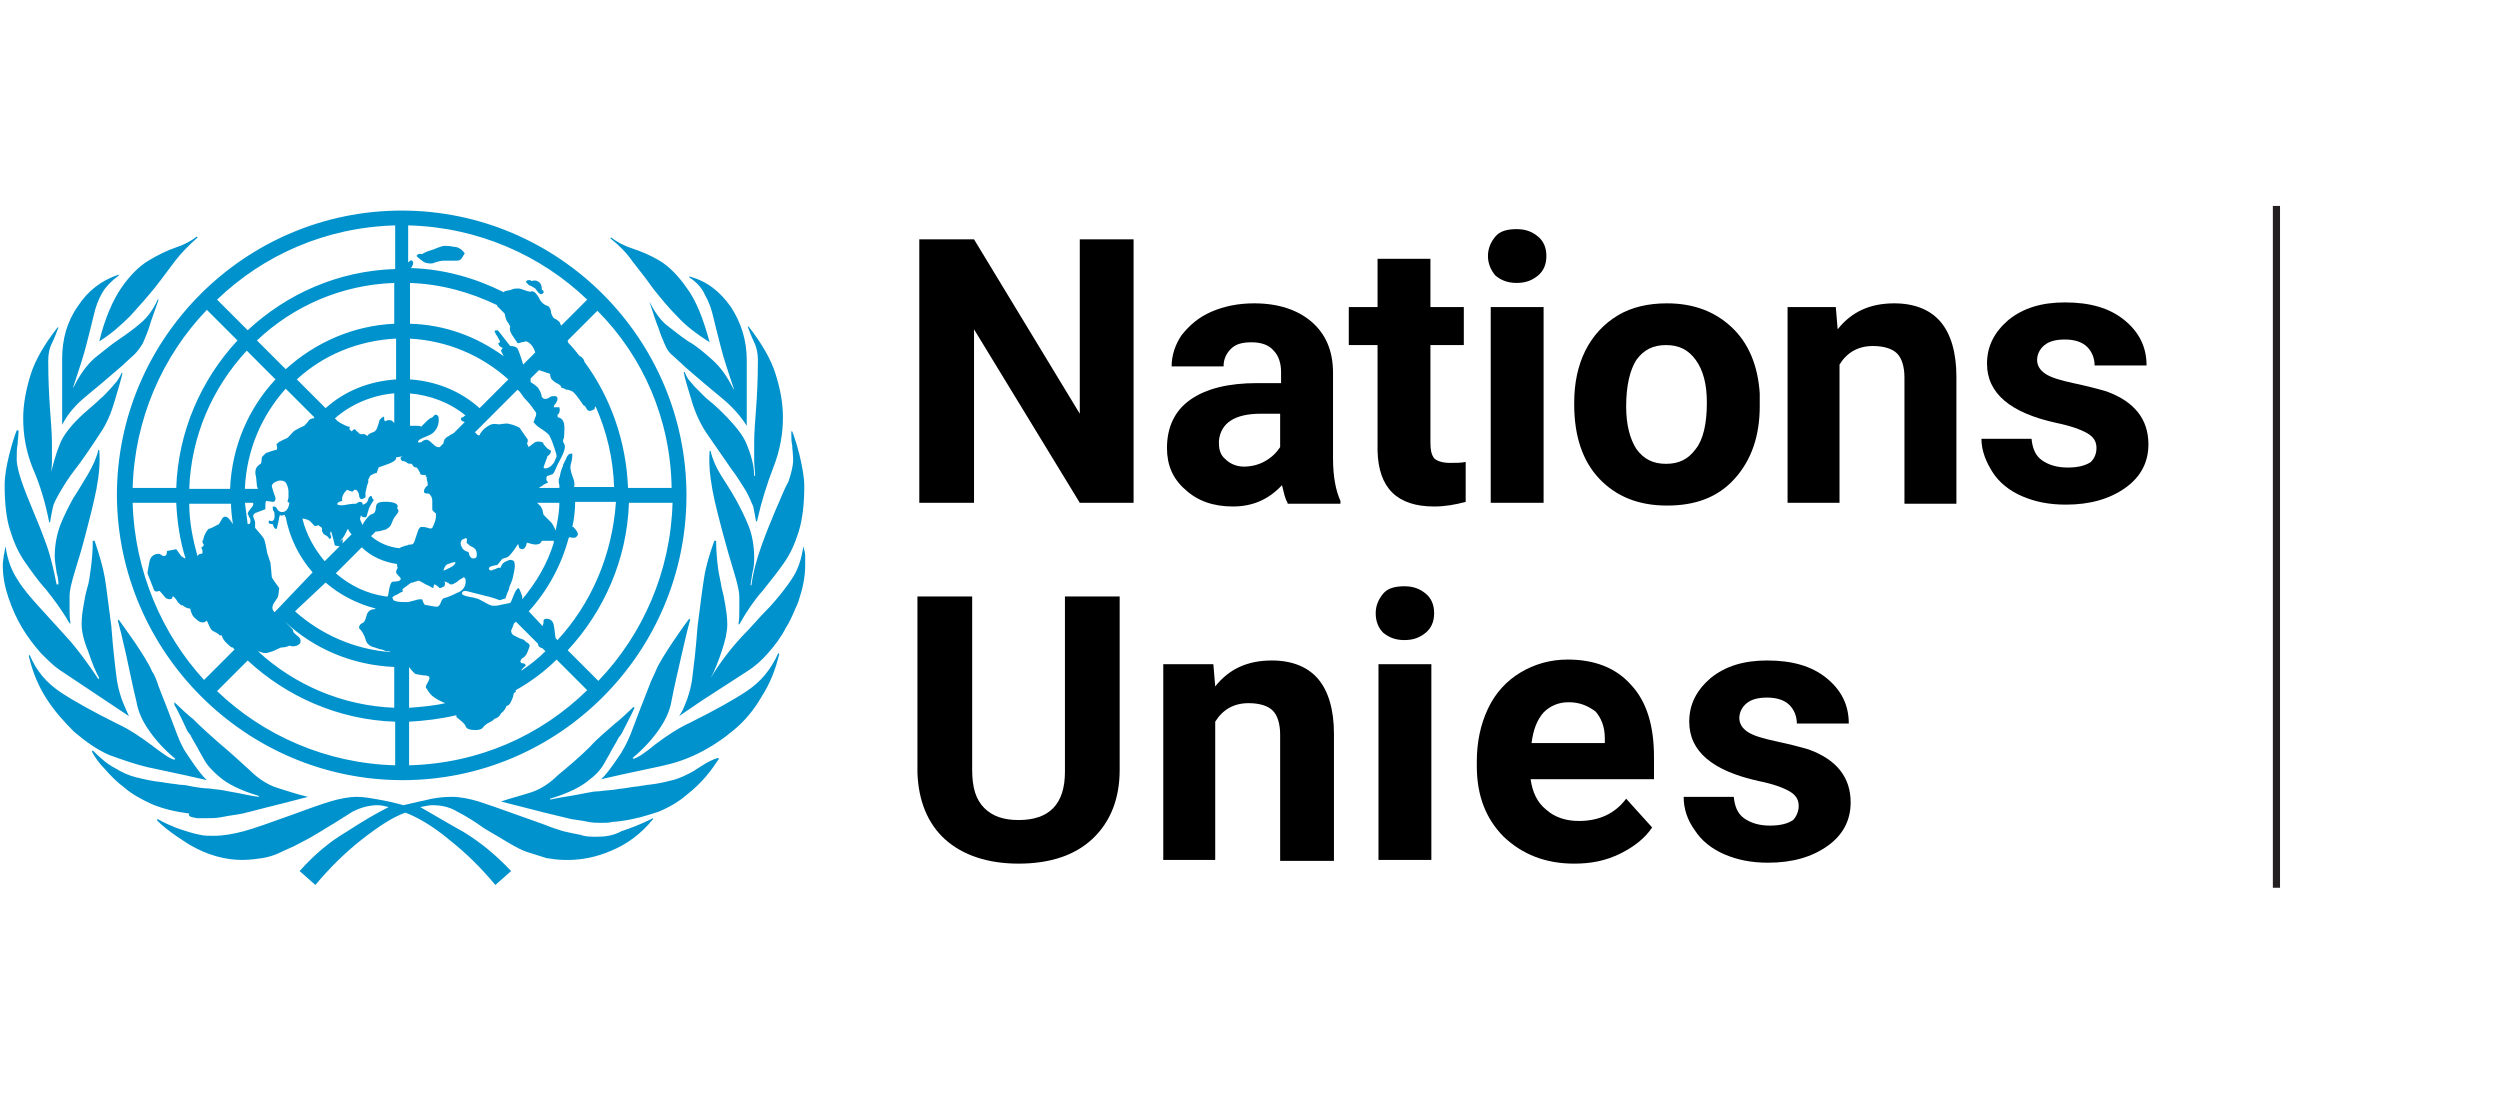
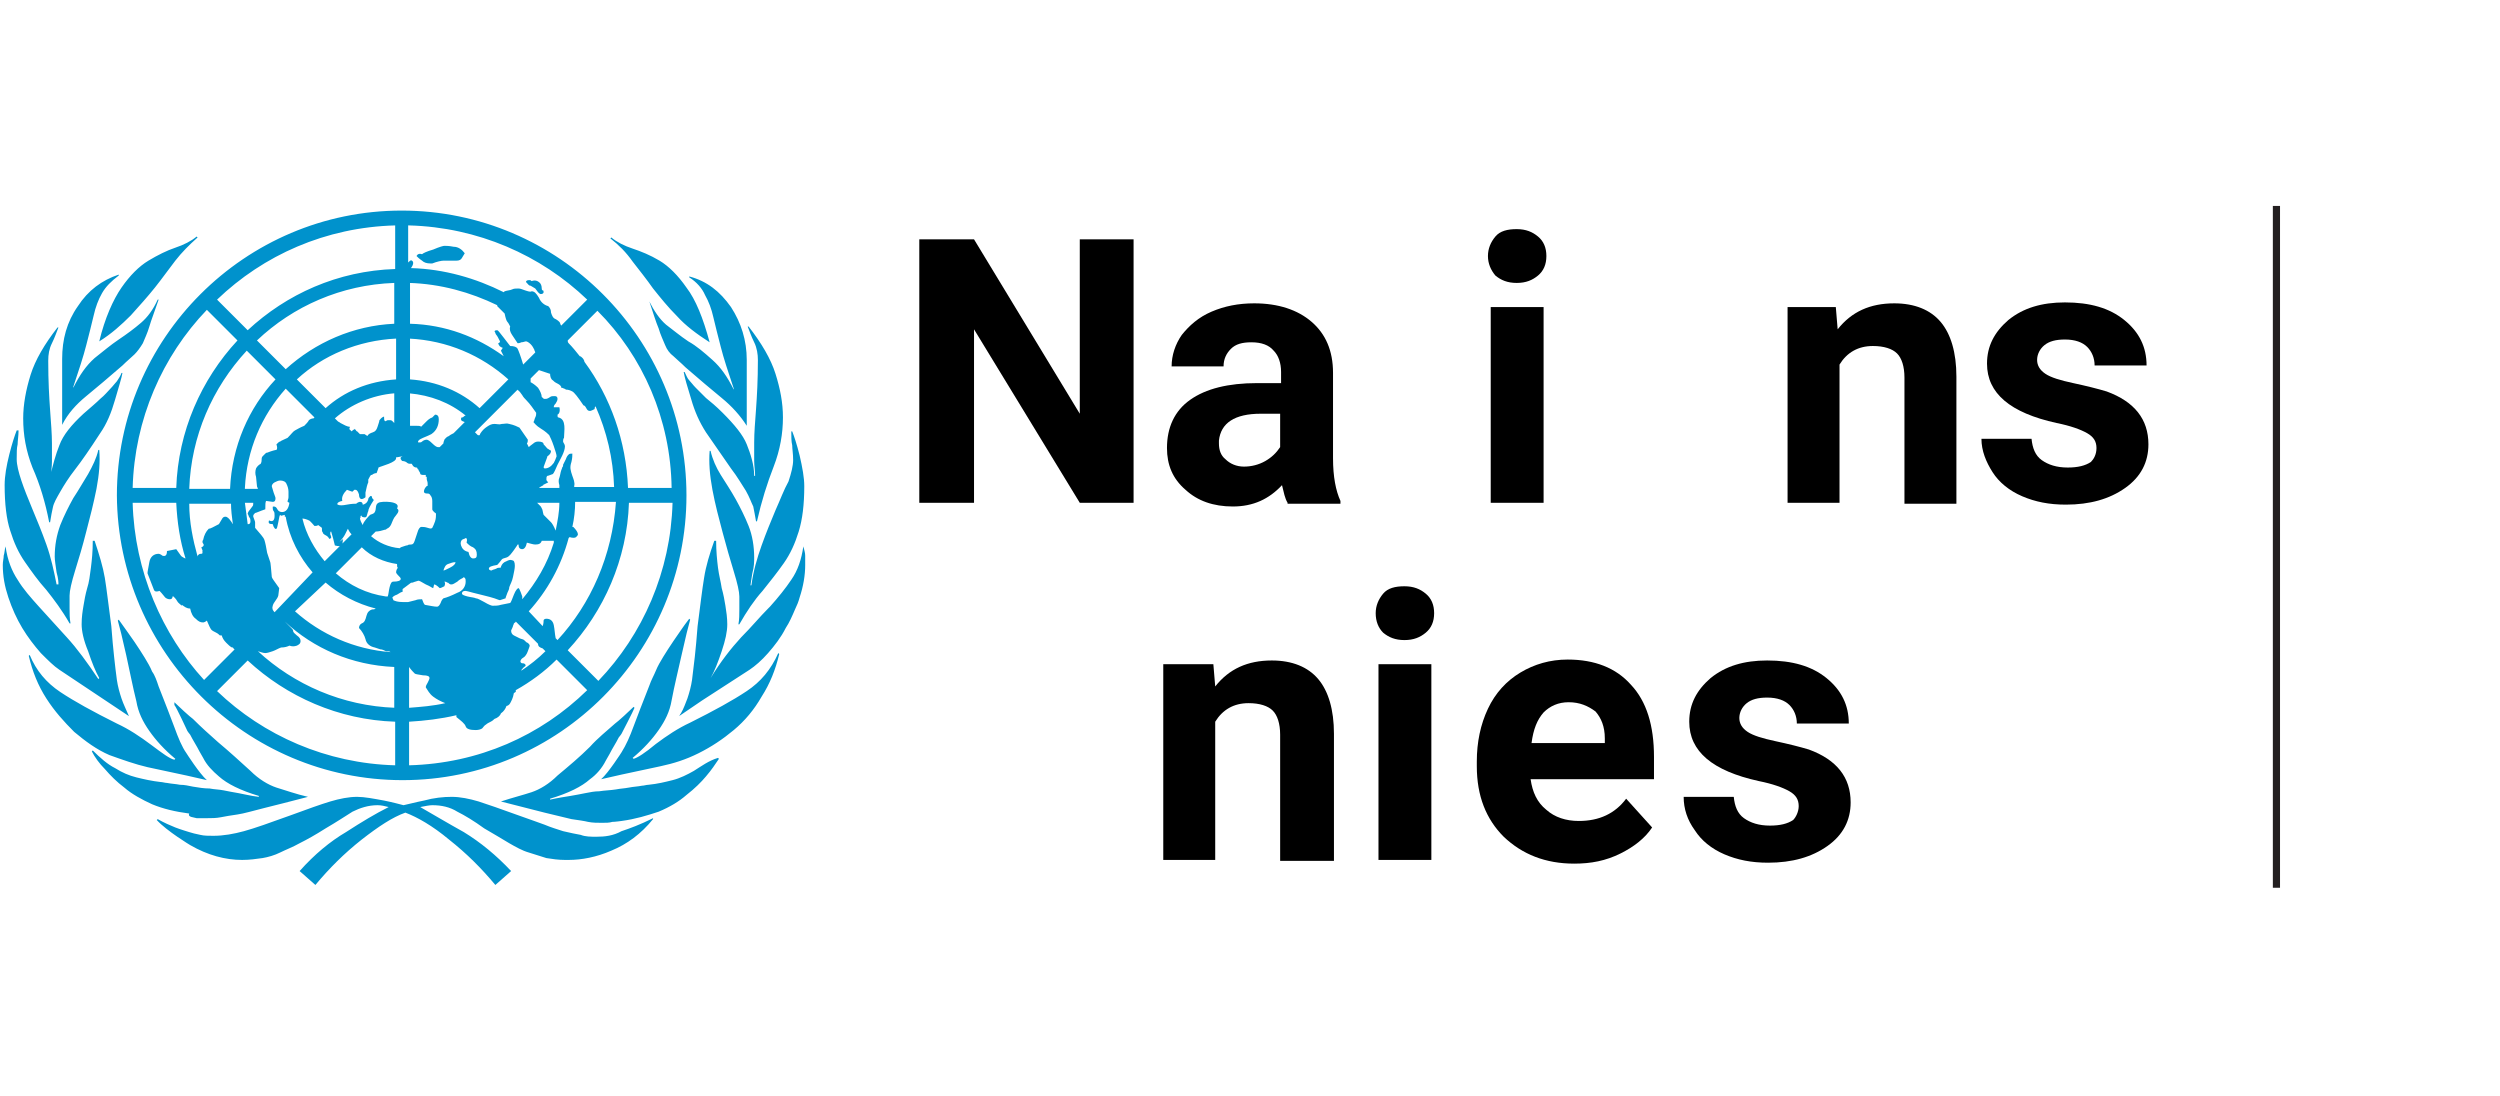
<svg xmlns="http://www.w3.org/2000/svg" version="1.1" x="0px" y="0px" viewBox="0 0 269.5 118.1" style="enable-background:new 0 0 269.5 118.1;" xml:space="preserve">
  <style type="text/css">
	.st0{fill:#0092CC;}
	.st1{fill:#4D4D4D;}
	.st2{fill:none;stroke:#231F20;stroke-width:0.773;stroke-miterlimit:10;}
</style>
  <g id="Layer_1">
    <path id="XMLID_1_" class="st0" d="M9.3,42.7c1.1-0.9,2.4-2,3.9-3.3c0.5-0.5,1-0.9,1.3-1.2c0.3-0.3,0.6-0.7,0.9-1.2   c0.2-0.5,0.5-1.1,0.7-1.8c0.2-0.7,0.6-1.7,1-2.9H17c-0.5,1.1-1.1,1.9-1.8,2.5c-0.7,0.6-1.5,1.2-2.4,1.8c-0.9,0.6-1.7,1.3-2.6,2   c-0.9,0.8-1.6,1.8-2.3,3.2v-0.1c0.6-1.8,1.1-3.3,1.4-4.5c0.3-1.2,0.6-2.3,0.8-3.2c0.2-0.9,0.5-1.7,0.9-2.4c0.4-0.7,1-1.3,1.8-1.9   v-0.1C11,30.2,9.5,31.3,8.4,33c-1.2,1.7-1.7,3.6-1.7,5.7v7.1C7.3,44.6,8.2,43.6,9.3,42.7z M14.1,34c0.9-1,1.8-2,2.6-3   c0.8-1,1.5-2,2.2-2.9c0.7-0.9,1.5-1.7,2.4-2.5l-0.1-0.1c-0.6,0.5-1.4,0.9-2.3,1.2C18,27,17,27.5,16,28.1c-1,0.6-2,1.6-2.9,2.9   c-0.9,1.3-1.8,3.3-2.4,5.8C12,36,13.1,35,14.1,34z M2.7,60.6c0.7,1,1.4,2,2.3,3c0.8,1,1.7,2.2,2.5,3.6h0.1   c-0.1-0.5-0.1-1.1-0.1-1.6v-1.4c0-0.5,0.2-1.4,0.6-2.7c0.4-1.3,0.8-2.6,1.2-4.2c0.4-1.5,0.8-3.1,1.1-4.6c0.3-1.6,0.4-2.9,0.3-4.2   h-0.1c-0.2,0.9-0.6,1.7-1.1,2.6c-0.5,0.8-1,1.7-1.6,2.6c-0.5,0.9-1,1.9-1.4,2.9c-0.4,1.1-0.6,2.2-0.6,3.4c0,0.4,0.1,1,0.2,1.7   c0.2,0.7,0.2,1.1,0.2,1.3H6.1c-0.3-1.5-0.6-2.9-1.1-4.3c-0.5-1.4-1-2.6-1.5-3.8c-0.5-1.2-0.9-2.2-1.2-3.1c-0.3-0.9-0.5-1.7-0.5-2.3   c0-0.7,0-1.2,0.1-1.6c0-0.4,0.1-0.9,0.1-1.5H1.8C1.6,46.9,1.3,47.8,1,49c-0.3,1.2-0.5,2.3-0.5,3.3c0,2,0.2,3.7,0.6,4.9   C1.5,58.5,2,59.6,2.7,60.6z M21.2,88.2c0.3,0,0.7,0,1.1,0c0.5,0,1,0,1.5-0.1c0.5-0.1,1.1-0.2,1.8-0.3c0.7-0.1,1.7-0.4,2.9-0.7   c1.2-0.3,2.8-0.7,4.7-1.2c-1.3-0.3-2.4-0.7-3.4-1c-0.9-0.3-1.9-0.9-2.8-1.8c-1.1-1-2.3-2.1-3.5-3.1c-0.9-0.8-1.8-1.6-2.7-2.5   c-0.3-0.2-1.6-1.4-2-1.8L18.8,76c0.2,0.2,1.4,2.8,1.4,2.8s0.2,0.3,0.3,0.4c0.3,0.6,0.7,1.2,1,1.8c0.1,0.2,0.3,0.5,0.4,0.7   c0.4,0.8,1,1.4,1.7,2c0.9,0.8,2.3,1.5,4.3,2.1v0.1c-0.9-0.1-1.6-0.3-2.2-0.4c-0.6-0.1-1.1-0.2-1.6-0.3c-0.5-0.1-1-0.1-1.5-0.2   c-0.6,0-1.2-0.1-1.8-0.2c-0.5-0.1-0.9-0.2-1.4-0.2c-0.5-0.1-0.9-0.1-1.4-0.2c-0.2,0-0.5-0.1-0.7-0.1c-0.9-0.1-1.8-0.3-2.6-0.5   c-0.8-0.2-1.5-0.5-2.3-1c-0.8-0.4-1.6-1.1-2.4-1.9l-0.1,0.1c0.3,0.6,0.8,1.3,1.4,1.9c0.6,0.7,1.3,1.4,2.1,2c0.8,0.7,1.9,1.3,3,1.8   c1.2,0.5,2.5,0.8,4,1C20.2,88.1,20.9,88.1,21.2,88.2z M5.3,56.3h0.1c0.1-0.6,0.2-1.2,0.3-1.6c0.1-0.5,0.4-1,0.8-1.7   c0.4-0.7,0.9-1.5,1.6-2.4c0.7-0.9,1.6-2.2,2.7-3.9c0.7-1,1.2-2.2,1.6-3.6c0.4-1.4,0.7-2.3,0.8-2.9h-0.1c-0.1,0.3-0.3,0.6-0.5,0.9   c-0.2,0.2-0.4,0.5-0.7,0.8c-0.3,0.3-0.6,0.7-1.1,1.1c-0.4,0.4-1,0.9-1.8,1.6c-1.3,1.2-2.2,2.3-2.6,3.4c-0.4,1-0.7,2.1-1,3.4H5.5   c0-0.5,0.1-1.1,0.1-1.6c0-0.5,0-1.2,0-2c0-1-0.1-2.2-0.2-3.6c-0.1-1.4-0.2-3.1-0.2-5.3c0-0.7,0.1-1.3,0.4-1.9   c0.3-0.6,0.5-1.2,0.7-1.7H6.2c-1.4,1.8-2.4,3.5-2.9,5.1c-0.5,1.6-0.8,3.2-0.8,4.7c0,1.8,0.3,3.5,1,5.3C4.3,52.2,4.9,54.2,5.3,56.3z    M15.9,82.7l4.2,0.9l2.2,0.5c-0.8-0.7-2.2-2.9-2.2-2.9c-0.5-0.7-0.9-1.7-1.3-2.8c-0.4-1.1-1-2.6-1.7-4.4c-0.2-0.6-0.4-1.2-0.7-1.6   c-0.2-0.5-0.5-1-0.8-1.5c-0.3-0.5-0.7-1.1-1.1-1.7c-0.4-0.6-1-1.4-1.7-2.4l-0.1,0.1c0.2,0.7,0.5,1.9,0.9,3.7c0.4,1.8,0.7,3.4,1.1,5   c0.2,1.2,0.7,2.2,1.4,3.2c0.7,1,1.6,2,2.8,3l-0.1,0.1c-0.5-0.1-1.3-0.7-2.5-1.6c-1.2-0.9-2.4-1.7-3.7-2.3c-2.6-1.3-4.6-2.4-6.1-3.4   c-1.5-1-2.6-2.3-3.3-4l-0.1,0.1c0.4,1.7,1,3.2,1.9,4.6c0.9,1.4,1.9,2.5,3,3.6c1.2,1,2.4,1.9,3.8,2.5C13.2,81.9,14.6,82.4,15.9,82.7   z M6.4,72.2l7.5,5c-0.3-0.7-0.6-1.3-0.8-1.9c-0.2-0.6-0.4-1.3-0.5-2c-0.1-0.7-0.2-1.6-0.3-2.5c-0.1-0.9-0.2-2-0.3-3.3   c-0.3-2.2-0.5-4-0.7-5.2c-0.2-1.2-0.6-2.5-1.1-4H10c0,1.2-0.1,2.1-0.2,2.9c-0.1,0.8-0.2,1.6-0.4,2.2c-0.2,0.7-0.3,1.3-0.4,1.9   c-0.1,0.6-0.2,1.2-0.2,2c0,0.7,0.2,1.7,0.7,2.9c0.4,1.2,0.8,2.2,1.2,2.9l-0.1,0.1c-1.2-1.8-2.3-3.3-3.4-4.5c-1.1-1.2-2.1-2.3-3-3.3   c-0.9-1-1.7-1.9-2.3-2.9c-0.6-0.9-1.1-2.1-1.3-3.6c-0.1,0.3-0.1,0.7-0.2,1c0,0.3-0.1,0.6-0.1,1c0,1.2,0.2,2.3,0.6,3.5   c0.4,1.2,0.9,2.3,1.5,3.3c0.6,1,1.3,1.9,2,2.7C5.2,71.2,5.8,71.8,6.4,72.2z M68.2,28.2c0.7,0.9,1.5,1.9,2.2,2.9c0.8,1,1.6,2,2.6,3   c0.9,1,2.1,1.9,3.5,2.8C75.8,34.3,75,32.3,74,31c-0.9-1.3-1.9-2.3-2.9-2.9c-1-0.6-2-1-2.9-1.3c-0.9-0.3-1.7-0.7-2.3-1.2l-0.1,0.1   C66.7,26.4,67.5,27.2,68.2,28.2z M74.8,83.1c-0.7,0.4-1.5,0.8-2.3,1c-0.8,0.2-1.6,0.4-2.6,0.5c-0.2,0-0.5,0.1-0.7,0.1   c-0.5,0.1-0.9,0.1-1.4,0.2c-0.5,0.1-0.9,0.1-1.4,0.2c-0.6,0.1-1.2,0.1-1.8,0.2c-0.5,0-1,0.1-1.5,0.2c-0.5,0.1-1,0.2-1.6,0.3   c-0.6,0.1-1.3,0.2-2.2,0.4v-0.1c2-0.6,3.4-1.3,4.3-2.1c0.7-0.5,1.3-1.2,1.7-2c0.1-0.2,0.3-0.5,0.4-0.7c0.3-0.6,0.7-1.2,1-1.8   c0.1-0.1,0.3-0.4,0.3-0.4s1.3-2.5,1.4-2.8l-0.1-0.1c-0.4,0.4-1.7,1.6-2,1.8c-0.9,0.8-1.9,1.6-2.7,2.5c-1.1,1.1-2.3,2.1-3.5,3.1   c-0.9,0.9-1.9,1.5-2.8,1.8c-0.9,0.3-2.1,0.6-3.3,1c2,0.5,3.5,0.9,4.7,1.2c1.2,0.3,2.1,0.5,2.9,0.7c0.7,0.1,1.4,0.2,1.8,0.3   c0.5,0.1,1,0.1,1.5,0.1c0.4,0,0.8,0,1.1-0.1c0.3,0,1-0.1,1-0.1c1.5-0.2,2.8-0.6,4-1c1.2-0.5,2.2-1.1,3-1.8c0.9-0.7,1.6-1.4,2.1-2   c0.6-0.7,1-1.3,1.4-1.9l-0.1-0.1C76.4,82,75.6,82.6,74.8,83.1z M80.5,74.5c-1.5,1-3.5,2.1-6.1,3.4c-1.3,0.6-2.5,1.4-3.7,2.3   c-1.2,1-2,1.5-2.4,1.6l-0.1-0.1c1.2-1,2.1-2,2.8-3c0.7-1,1.2-2,1.4-3.2c0.3-1.6,0.7-3.2,1.1-5c0.4-1.8,0.7-3,0.9-3.7l-0.1-0.1   c-0.7,0.9-1.2,1.7-1.7,2.4c-0.4,0.6-0.8,1.2-1.1,1.7c-0.3,0.5-0.6,1-0.8,1.5c-0.2,0.5-0.5,1-0.7,1.6c-0.7,1.8-1.3,3.3-1.7,4.4   c-0.4,1.1-0.8,2-1.3,2.8c0,0-1.4,2.2-2.2,2.9l2.2-0.5l4.2-0.9c1.4-0.3,2.7-0.7,4.1-1.4c1.4-0.7,2.6-1.5,3.8-2.5   c1.2-1,2.2-2.2,3-3.6c0.9-1.4,1.5-2.9,1.9-4.6l-0.1-0.1C83.1,72.2,82,73.5,80.5,74.5z M83.6,55c-0.5,1.2-1,2.4-1.5,3.8   c-0.5,1.4-0.9,2.8-1.1,4.3h-0.1c0-0.1,0.1-0.6,0.2-1.3c0.2-0.7,0.2-1.3,0.2-1.7c0-1.2-0.2-2.4-0.6-3.4c-0.4-1-0.9-2-1.4-2.9   c-0.5-0.9-1.1-1.8-1.6-2.6c-0.5-0.8-0.9-1.7-1.1-2.6h-0.1c-0.1,1.2,0,2.6,0.3,4.2c0.3,1.6,0.7,3.1,1.1,4.6c0.4,1.5,0.8,2.9,1.2,4.2   c0.4,1.3,0.6,2.2,0.6,2.7v1.4c0,0.5,0,1.1-0.1,1.6h0.1c0.8-1.4,1.6-2.6,2.5-3.6c0.8-1,1.6-2,2.3-3c0.7-1,1.2-2.1,1.6-3.4   c0.4-1.3,0.6-2.9,0.6-4.9c0-0.9-0.2-2-0.5-3.3c-0.3-1.2-0.6-2.1-0.8-2.6h-0.1c0,0.6,0,1.1,0.1,1.5c0,0.4,0.1,0.9,0.1,1.6   c0,0.6-0.2,1.4-0.5,2.3C84.5,52.8,84.1,53.9,83.6,55z M80.5,47.9c-0.4-1-1.3-2.1-2.6-3.4c-0.7-0.7-1.3-1.2-1.8-1.6   c-0.4-0.4-0.8-0.8-1.1-1.1c-0.3-0.3-0.5-0.6-0.7-0.8c-0.2-0.2-0.3-0.5-0.5-0.9h-0.1c0.1,0.6,0.4,1.6,0.8,2.9   c0.4,1.4,0.9,2.5,1.6,3.6c1.1,1.6,2,2.9,2.7,3.9c0.7,0.9,1.2,1.8,1.6,2.4c0.4,0.7,0.6,1.3,0.8,1.7c0.1,0.5,0.2,1,0.3,1.6h0.1   c0.5-2.2,1.1-4.1,1.8-5.9c0.7-1.8,1-3.6,1-5.3c0-1.6-0.3-3.1-0.8-4.7c-0.5-1.6-1.5-3.3-2.9-5.1h-0.1c0.2,0.5,0.4,1.1,0.7,1.7   c0.3,0.6,0.4,1.3,0.4,1.9c0,2.2-0.1,3.9-0.2,5.3c-0.1,1.4-0.2,2.5-0.2,3.6c0,0.8,0,1.5,0,2c0,0.5,0.1,1,0.1,1.6h-0.1   C81.3,50.1,80.9,48.9,80.5,47.9z M76,31.8c0.4,0.7,0.7,1.5,0.9,2.4c0.2,0.9,0.5,2,0.8,3.2c0.3,1.2,0.8,2.7,1.4,4.5v0.1   c-0.7-1.4-1.4-2.4-2.3-3.2c-0.9-0.8-1.7-1.5-2.6-2c-0.9-0.6-1.6-1.2-2.4-1.8c-0.7-0.6-1.3-1.5-1.8-2.5H70c0.4,1.2,0.7,2.2,1,2.9   c0.2,0.7,0.5,1.3,0.7,1.8c0.2,0.5,0.5,0.9,0.9,1.2c0.3,0.3,0.8,0.7,1.3,1.2c1.5,1.3,2.8,2.4,3.9,3.3c1.1,0.9,2,1.9,2.7,3v-7.1   c0-2.1-0.6-4-1.7-5.7c-1.2-1.7-2.6-2.8-4.5-3.3v0.1C75.1,30.4,75.7,31.1,76,31.8z M64.3,90.2c-0.6,0-1.2,0-1.7-0.2   c-0.5-0.1-1.1-0.2-1.9-0.4v0c-0.6-0.2-1.3-0.4-2-0.7c-0.8-0.3-1.7-0.6-2.8-1c-1.9-0.7-3.4-1.2-4.3-1.5c-1-0.3-2-0.5-2.9-0.5   c-0.9,0-1.9,0.1-3,0.4c-1,0.2-1.7,0.4-2.2,0.5c-0.4-0.1-1.1-0.3-2.1-0.5c-1.1-0.2-2.1-0.4-2.9-0.4c-0.9,0-1.9,0.2-2.9,0.5   c-1,0.3-2.4,0.8-4.3,1.5c-2.2,0.8-3.9,1.4-5,1.7c-1.1,0.3-2.2,0.5-3.3,0.5c-0.5,0-1,0-1.4-0.1c-0.5-0.1-0.9-0.2-1.2-0.3   c0,0-1-0.3-1.5-0.5c-0.5-0.2-1.2-0.5-1.9-0.9l-0.1,0.1c1.1,1.2,3.6,2.7,3.6,2.7c1.9,1.1,3.8,1.6,5.6,1.6c0.8,0,1.5-0.1,2.2-0.2   c0.6-0.1,1.3-0.3,1.9-0.6c0.6-0.3,1.4-0.6,2.1-1c0.8-0.4,1.7-0.9,2.8-1.6c1.2-0.7,2.1-1.3,2.9-1.8c0.8-0.4,1.7-0.7,2.7-0.7   c0.4,0,0.8,0.1,1.2,0.2c-1.4,0.7-2.9,1.6-4.6,2.7c-1.7,1-3.4,2.4-5,4.2l1.7,1.5c1.5-1.8,3.1-3.4,5-4.9c1.8-1.4,3.3-2.4,4.7-2.9   c1.3,0.5,2.9,1.4,4.7,2.9c1.9,1.5,3.5,3.1,5,4.9l1.7-1.5c-1.6-1.7-3.3-3.1-5.1-4.2c-1.8-1-3.3-1.9-4.7-2.7c0.5-0.1,1-0.2,1.3-0.2   c1,0,1.9,0.2,2.7,0.7c0.8,0.4,1.8,1,2.9,1.8c1,0.6,1.9,1.1,2.7,1.6c0.7,0.4,1.4,0.8,2.1,1c0.6,0.2,1.3,0.4,1.9,0.6   c0.6,0.1,1.3,0.2,2,0.2v0h0.4c1.4,0,3-0.3,4.6-1c1.7-0.7,3.2-1.8,4.5-3.4v-0.1c-1.4,0.7-2.5,1.1-3.4,1.4   C66.1,90.1,65.2,90.2,64.3,90.2z M86.8,60.7c0-0.1,0-0.2,0-0.3c0-0.2,0-0.3,0-0.5c0-0.3-0.1-0.6-0.2-1c-0.2,1.4-0.6,2.6-1.3,3.6   c-0.6,0.9-1.4,1.9-2.3,2.9c-0.1,0.1-0.1,0.1-0.2,0.2c-0.9,0.9-1.8,2-2.9,3.1c-1.1,1.2-2.2,2.6-3.3,4.4l0,0c0.4-0.7,0.8-1.7,1.2-2.9   c0.4-1.2,0.6-2.1,0.6-2.9c0-0.7-0.1-1.4-0.2-2c-0.1-0.6-0.2-1.2-0.4-1.9c-0.1-0.7-0.3-1.4-0.4-2.2c-0.1-0.8-0.2-1.8-0.2-2.9h-0.1   c0,0,0,0,0,0.1c0,0,0,0,0-0.1H77c-0.5,1.4-0.9,2.7-1.1,4c-0.2,1.2-0.4,2.9-0.7,5.2c-0.1,1.3-0.2,2.4-0.3,3.3   c-0.1,0.9-0.2,1.7-0.3,2.5c-0.1,0.7-0.3,1.4-0.5,2c-0.2,0.5-0.4,1.1-0.7,1.6c-0.1,0.1-0.1,0.2-0.2,0.3l0,0c0,0,0,0,0,0l2.5-1.7   l5.1-3.3c0.6-0.4,1.3-1,2-1.8c0.7-0.8,1.4-1.7,1.9-2.7c0.4-0.6,0.7-1.3,1-2c0.2-0.4,0.4-0.9,0.5-1.3c0.4-1.2,0.6-2.4,0.6-3.5   c0,0,0,0,0,0c0,0,0,0,0,0C86.8,60.9,86.8,60.8,86.8,60.7z M57.2,30.8c0.2,0.1,0.3,0.2,0.5,0.3c0.1,0.1,0.2,0.3,0.3,0.4   c0.1,0.1,0.2,0.2,0.3,0.2c0.2,0,0.3-0.1,0.3-0.2c0-0.1,0-0.2-0.1-0.2c0,0-0.1,0-0.1-0.2c0-0.3-0.1-0.5-0.2-0.6   c-0.3-0.3-0.6-0.3-0.9-0.2c-0.1-0.1-0.1-0.1-0.2-0.1h-0.1c-0.2,0-0.3,0.1-0.3,0.2C57,30.7,57,30.8,57.2,30.8z M46.4,28.4h0.2   c0.5-0.2,1-0.3,1.2-0.3h1.4c0.3,0,0.5-0.1,0.6-0.3c0.1-0.2,0.2-0.3,0.3-0.5c-0.3-0.4-0.7-0.7-1.2-0.7c-0.5-0.1-0.8-0.1-1-0.1   c-0.1,0-0.5,0.1-1.2,0.4c-0.7,0.2-1.1,0.4-1.2,0.5c-0.3-0.1-0.5,0-0.6,0.2c0.1,0.1,0.3,0.3,0.6,0.5C45.7,28.3,46,28.4,46.4,28.4z    M43.4,84.1C60.3,84.1,74,70.3,74,53.4c0-16.9-13.8-30.7-30.7-30.7c-16.9,0-30.7,13.8-30.7,30.7C12.7,70.3,26.5,84.1,43.4,84.1z    M14.3,54.2h4.7c0.1,2.1,0.4,4.1,1,6c-0.1,0-0.2-0.1-0.4-0.2l-0.1-0.1l-0.5-0.7L18,59.4c0,0.5-0.2,0.6-0.5,0.5   c-0.1-0.1-0.3-0.2-0.4-0.2c-0.5,0-0.9,0.3-1,0.9c-0.1,0.6-0.2,1-0.2,1.2l0.7,1.8c0.1,0.2,0.3,0.2,0.6,0.1c0.3,0.3,0.5,0.6,0.6,0.7   c0.1,0.1,0.3,0.2,0.5,0.2c0.2,0,0.3-0.1,0.3-0.3h0.1c0.1,0.1,0.3,0.3,0.4,0.5c0.1,0.2,0.3,0.3,0.5,0.5v-0.1   c0.3,0.2,0.5,0.4,0.9,0.4c0.1,0.5,0.3,0.9,0.6,1.1c0.3,0.3,0.5,0.4,0.8,0.4c0.1,0,0.3-0.1,0.4-0.2c0.2,0.5,0.4,0.9,0.5,1   c0.1,0.1,0.3,0.2,0.5,0.3c0.2,0.1,0.3,0.2,0.4,0.3h0.2c0,0,0,0,0,0c0.1,0.3,0.2,0.5,0.5,0.8c0.2,0.2,0.4,0.4,0.6,0.5c0,0,0,0-0.1,0   c0,0,0,0,0.1,0c0,0,0,0,0.1,0c0.1,0.1,0.1,0.2,0.2,0.2l-3.3,3.3C17.5,68.4,14.5,61.6,14.3,54.2z M36.7,45.6   c-0.1-0.1-0.2-0.1-0.3-0.2l-0.3-0.3c1.7-1.5,4-2.5,6.4-2.7v3.2c0,0-0.1-0.1-0.1-0.1c0,0-0.1-0.1-0.1-0.1c0,0,0,0,0,0   c0,0-0.1-0.1-0.2-0.1c0,0-0.1,0-0.1,0c0,0,0,0,0,0c-0.1,0-0.2,0-0.2,0c-0.1,0-0.2,0.1-0.2,0.1c0,0-0.1,0-0.1,0   c-0.1-0.1-0.1-0.2-0.1-0.5c0,0,0,0,0,0c0,0,0,0,0,0c-0.3,0.1-0.4,0.3-0.5,0.4c0,0.1-0.1,0.4-0.2,0.7c-0.1,0.3-0.2,0.5-0.5,0.6   c-0.3,0.1-0.5,0.2-0.6,0.4l-0.3-0.2h-0.5c-0.1-0.1-0.2-0.2-0.3-0.3c-0.1,0-0.1-0.1-0.2-0.2c-0.1-0.1-0.1-0.1-0.1,0   c-0.1,0-0.2,0.1-0.3,0.2l-0.3-0.3l0.1,0v-0.2C37.4,46,37.1,45.8,36.7,45.6z M35.1,44l-3.1-3.1c2.8-2.6,6.6-4.2,10.7-4.4v4.4   C39.7,41.1,37.1,42.2,35.1,44z M36.8,58.8c0.2-0.2,0.1-0.5,0.2-0.7l-0.4,0.3c0.3-0.3,0.5-0.6,0.6-0.8c0.1-0.2,0.2-0.4,0.3-0.6   c0,0,0,0,0,0c0.1,0.2,0.2,0.4,0.4,0.6l-2.9,2.9c-1.1-1.3-2-2.9-2.4-4.6c0.2,0,0.5,0.1,0.7,0.2c0.1,0,0.6,0.6,0.6,0.6   c0.1,0,0.3,0,0.4-0.1l0.4,0.3c0,0.3,0,0.4,0.1,0.5c0,0.1,0.1,0.2,0.3,0.3c0.2,0.1,0.3,0.2,0.4,0.4l0.2-0.1c0-0.1,0-0.2-0.1-0.4   c0-0.2,0-0.3,0.1-0.3l0.2,0.7l0.2,0.8l0,0C36.5,58.9,36.7,58.9,36.8,58.8z M42.9,62c0.2,0.2,0.3,0.3,0.3,0.4c0,0.2-0.3,0.3-0.8,0.3   c-0.2,0-0.3,0.2-0.4,0.6c-0.1,0.4-0.1,0.7-0.2,1c-0.1,0-0.1,0-0.2,0c0,0,0,0,0,0c-2.1-0.3-3.9-1.2-5.4-2.5l2.8-2.8   c1,1,2.4,1.6,3.8,1.8c0,0.2,0,0.4,0.1,0.4c-0.1,0.1-0.2,0.3-0.2,0.5C42.7,61.7,42.7,61.8,42.9,62z M29.3,62.2   c-0.1-0.9-0.1-1.5-0.2-1.7c-0.1-0.3-0.2-0.6-0.3-0.9c-0.1-0.6-0.2-1.1-0.3-1.4c-0.1-0.3-0.5-0.7-1-1.3v-0.6c0-0.1-0.1-0.3-0.2-0.6   v-0.1c0-0.1,0.1-0.2,0.2-0.3c0.1,0,0.5-0.2,1.1-0.4c0-0.5,0-0.8,0.1-0.9l0.7,0.1c0.2,0,0.3-0.1,0.3-0.4c0-0.1-0.1-0.3-0.2-0.6   c-0.1-0.4-0.2-0.6-0.2-0.7c0-0.1,0.1-0.3,0.3-0.4c0.2-0.1,0.4-0.2,0.6-0.2c0.3,0,0.6,0.1,0.7,0.4c0.1,0.2,0.2,0.5,0.2,0.8   c0,0.2,0,0.4,0,0.6c0,0.2-0.1,0.3-0.1,0.5l0.2,0.1c-0.1,0.7-0.4,1-0.8,1c-0.2,0-0.4-0.1-0.5-0.3c-0.1-0.2-0.2-0.3-0.4-0.3   c-0.1,0-0.1,0-0.1,0.1c0,0.1,0,0.3,0.1,0.4c0.1,0.1,0.1,0.3,0.1,0.5c0,0.5-0.2,0.7-0.6,0.5c-0.1,0.3,0,0.4,0.4,0.4   c0.1,0.4,0.3,0.6,0.4,0.5c0.1-0.1,0.1-0.3,0.2-0.7c0.1-0.4,0.1-0.7,0.2-0.8l0.1,0.1l0.4-0.1c0,0.1,0,0.1,0,0.2c0,0,0.1,0,0.1,0   c0.4,2.3,1.5,4.4,2.9,6L29.6,66c-0.2-0.2-0.3-0.4-0.2-0.7c0.1-0.4,0.5-0.7,0.6-1.1c0,0,0.1-0.8,0.1-0.8   C29.6,62.7,29.3,62.3,29.3,62.2z M26.9,55.8c0.1,0.1,0.1,0.3,0.1,0.4c0,0.2-0.1,0.3-0.2,0.3c0,0-0.1,0-0.1,0   c-0.1-0.8-0.2-1.5-0.3-2.3h0.9c0,0.2,0,0.3-0.1,0.4c-0.1,0.1-0.2,0.3-0.3,0.4c-0.1,0.1-0.2,0.3-0.2,0.4   C26.8,55.5,26.8,55.7,26.9,55.8z M26.4,52.6c0.2-4.1,1.8-7.8,4.4-10.7l3.1,3.1c0,0-0.1,0.1-0.1,0.1c-0.2,0-0.4,0.1-0.5,0.2   c-0.1,0.2-0.3,0.4-0.5,0.6c-0.5,0.2-0.8,0.4-1,0.5c-0.2,0.1-0.4,0.4-0.8,0.8c-0.4,0.2-0.7,0.3-0.8,0.4c-0.1,0-0.2,0.1-0.4,0.3   c0.1,0.3,0.1,0.5,0,0.6c-0.1,0-0.5,0.1-1,0.3c-0.1,0-0.1,0-0.2,0.1l-0.3,0.3c-0.1,0.1-0.1,0.3-0.1,0.4c0,0.1,0,0.2-0.1,0.4   c-0.2,0.1-0.4,0.3-0.5,0.5c-0.1,0.3-0.1,0.6,0,0.9l0.1,1c0,0,0,0,0,0c0,0.1,0.1,0.2,0.1,0.3H26.4z M35.1,62.8   c1.5,1.3,3.4,2.3,5.4,2.8c-0.1,0.1-0.3,0.1-0.4,0.1c-0.3,0.1-0.5,0.3-0.6,0.7c-0.1,0.4-0.2,0.7-0.5,0.8c-0.2,0.1-0.3,0.3-0.3,0.5   c0.3,0.3,0.6,0.8,0.7,1.2c0.1,0.5,0.5,0.8,1,0.9l0.6,0.2c0.2,0,0.4,0.1,0.6,0.2c0.2,0,0.4,0,0.5,0.1c-3.9-0.3-7.5-1.9-10.3-4.4   L35.1,62.8z M30.8,39.8l-3.1-3.1c3.9-3.7,9.1-6,14.8-6.2v4.4C38.1,35.1,34,36.9,30.8,39.8z M29.7,40.9c-2.9,3.1-4.7,7.2-4.9,11.8   h-4.4c0.2-5.7,2.5-10.9,6.2-14.9L29.7,40.9z M24.9,54.2c0,0.8,0.1,1.5,0.2,2.3c-0.1-0.1-0.1-0.2-0.2-0.3c-0.2-0.3-0.4-0.5-0.6-0.5   c-0.2,0-0.3,0.1-0.4,0.3c-0.1,0.2-0.2,0.3-0.3,0.5c-0.6,0.3-0.9,0.5-1.1,0.5c-0.3,0.3-0.5,0.7-0.6,1.2c-0.1,0.1-0.1,0.3,0,0.4   c0.1,0.1,0.1,0.3-0.2,0.4c0.1,0.3,0.2,0.4,0.1,0.5c0.1,0.1,0,0.2-0.1,0.2c-0.1,0-0.2,0-0.3,0.1c-0.1,0.1-0.1,0.1-0.1,0.2   c-0.5-1.8-0.9-3.7-0.9-5.7H24.9z M42.6,82.5c-7.4-0.2-14.2-3.2-19.2-8l3.3-3.3c4.2,3.9,9.8,6.4,15.9,6.6V82.5z M42.6,76.3   c-5.7-0.2-10.9-2.5-14.8-6.1c0.3,0.1,0.6,0.2,0.8,0.2c0.2,0,0.5-0.1,0.8-0.2c0.3-0.1,0.6-0.3,0.9-0.4c0.4,0,0.7-0.1,0.9-0.2   c0.3,0.1,0.5,0.1,0.8,0c0.2-0.1,0.4-0.2,0.4-0.5c0-0.2-0.1-0.4-0.4-0.6c-0.2-0.2-0.4-0.3-0.4-0.5c0-0.1-0.1-0.2-0.2-0.3   c-0.1-0.1-0.3-0.3-0.7-0.7l0,0c3.1,2.9,7.2,4.7,11.8,4.9V76.3z M43.4,64.9L43.4,64.9c-0.5,0-0.8-0.1-1-0.2c0-0.1-0.1-0.2-0.1-0.3   c0.1-0.1,0.2-0.2,0.5-0.3c0.3-0.2,0.5-0.3,0.6-0.3l0-0.3l0.8-0.6c0.1-0.1,0.2-0.1,0.3-0.1c0,0,0.2-0.1,0.6-0.2   c0.1,0,0.3,0.1,0.8,0.4c0.5,0.2,0.7,0.4,0.8,0.4l0.1-0.4c0.1,0,0.3,0.1,0.6,0.4c0.1,0,0.3-0.1,0.5-0.2c0.1-0.2,0.1-0.4,0-0.5   c0.1,0,0.2,0,0.3,0.1c0.1,0,0.1,0,0.2,0.1c0,0,0.1,0.1,0.2,0.1h0.1c0.1,0,0.3-0.1,0.6-0.3c0.2-0.2,0.4-0.3,0.6-0.4   c0.1-0.1,0.1-0.1,0.2,0c0.1,0.1,0.1,0.2,0.1,0.4c0,0.5-0.3,1-0.9,1.2c-0.6,0.3-1.1,0.5-1.5,0.6c-0.1,0.1-0.2,0.2-0.3,0.5   c-0.1,0.2-0.2,0.4-0.4,0.4c-0.3,0-0.7-0.1-1.3-0.2c-0.1-0.1-0.2-0.3-0.3-0.6c-0.2,0-0.5,0-0.7,0.1l-0.8,0.2   C43.7,64.9,43.6,64.9,43.4,64.9z M47.8,61.5c0.1-0.3,0.2-0.6,0.5-0.7c0.3-0.1,0.5-0.2,0.8-0.2c0,0.2-0.2,0.4-0.6,0.6   c-0.4,0.2-0.6,0.3-0.7,0.3L47.8,61.5z M51,59c0.3,0.2,0.4,0.4,0.4,0.8c0,0.3-0.1,0.4-0.4,0.4c-0.2,0-0.4-0.2-0.5-0.7   c-0.5-0.1-0.7-0.4-0.8-0.7c-0.1-0.3,0-0.5,0.1-0.6c0.1-0.1,0.3-0.1,0.4-0.2c0.1,0,0.2,0.1,0.1,0.5C50.5,58.7,50.7,58.9,51,59z    M60.8,41.9c0.1,0,0.1,0,0.2,0.1c0.3,0,0.5,0.1,0.7,0.2c0.2,0.1,0.6,0.6,1.2,1.5c0.1,0,0.2,0.1,0.3,0.3c0.1,0.2,0.2,0.3,0.4,0.3   c0.1,0,0.3-0.1,0.5-0.2c0-0.1,0-0.2,0.1-0.3c1.2,2.7,1.9,5.6,2,8.7h-4.3c0,0,0-0.1,0-0.1c0.1-0.4-0.1-0.8-0.2-1.1   c-0.2-0.6-0.3-0.9-0.1-1.5c0.1-0.4,0.1-0.7,0.1-0.9c-0.2,0-0.3,0-0.4,0.1c-0.1,0.1-0.2,0.2-0.3,0.5c-0.1,0.2-0.2,0.4-0.3,0.6v0.1   c0,0.1-0.1,0.2-0.1,0.2c0,0,0,0.1-0.1,0.3c-0.1,0.3-0.1,0.5-0.2,0.8c-0.1,0.2-0.1,0.5,0,0.8c0,0,0,0,0,0c0,0.1,0,0.2,0,0.3h-2.2   c0.1-0.1,0.3-0.2,0.5-0.3h-0.1l0.6-0.3c-0.1-0.1-0.2-0.2-0.2-0.3c0-0.2,0-0.3,0.1-0.4c0.1,0,0.3-0.1,0.6-0.2c0.1-0.1,0.3-0.5,0.5-1   c0.3-0.6,0.8-1.4,0.8-2c0-0.2-0.2-0.4-0.2-0.5c0-0.1,0-0.3,0.1-0.4c0-0.7,0.3-2-0.6-2.2c-0.1,0-0.1-0.1-0.1-0.3   c0.2-0.1,0.3-0.4,0.2-0.8h-0.6c0-0.1,0-0.2,0.2-0.4c0.1-0.2,0.2-0.3,0.2-0.5c0-0.2-0.1-0.3-0.3-0.3c-0.2,0-0.4,0-0.5,0.1   C59,43,58.9,43,58.8,43c-0.1,0-0.1,0-0.2,0c0-0.1-0.1-0.1-0.2-0.2c0-0.3-0.2-0.7-0.4-1c-0.3-0.3-0.6-0.5-0.8-0.6c0,0,0,0,0,0   c0-0.2,0-0.3,0-0.4l0.9-0.9l1.2,0.4c0,0.3,0.1,0.6,0.3,0.7c0.1,0.1,0.2,0.2,0.4,0.3c0.2,0.1,0.4,0.2,0.5,0.4v0.1   C60.7,41.8,60.8,41.9,60.8,41.9z M56.6,71.6c-0.1-0.1-0.2-0.1-0.3-0.1c-0.1,0-0.2-0.1-0.2-0.2c0-0.1,0.1-0.3,0.3-0.4   c0.2-0.1,0.4-0.4,0.5-0.7c0.1-0.3,0.2-0.5,0.2-0.6c0-0.1-0.1-0.2-0.2-0.3c-0.1,0-0.2-0.1-0.4-0.3c-0.1-0.1-0.3-0.1-0.5-0.2   c-0.2-0.1-0.4-0.2-0.6-0.3c-0.2-0.1-0.3-0.3-0.3-0.5c0-0.1,0.1-0.2,0.2-0.5c0-0.1,0.1-0.2,0.1-0.3c0.1-0.1,0.2-0.1,0.2-0.2l2.4,2.4   c0,0.3,0.2,0.4,0.5,0.5l0.3,0.3c-0.8,0.8-1.7,1.5-2.6,2.1c0-0.1,0.1-0.2,0.2-0.3c0,0,0.1-0.1,0.1-0.1   C56.7,71.8,56.7,71.7,56.6,71.6z M55.2,60.4c-0.2-0.1-0.4,0-0.6,0.1c-0.3,0.1-0.5,0.3-0.6,0.6c0,0.1,0,0.1-0.1,0.1   c-0.1,0-0.3,0-0.4,0.1c-0.2,0.1-0.4,0.1-0.5,0.2c-0.2,0-0.3-0.1-0.3-0.2c0-0.2,0.3-0.3,0.9-0.4c0.3-0.3,0.4-0.5,0.5-0.6   c0.1-0.1,0.2-0.1,0.5-0.2c0.3-0.1,0.5-0.4,0.8-0.8c0.3-0.4,0.4-0.6,0.4-0.6h0.1c0,0.3,0.1,0.5,0.4,0.5c0.2,0,0.4-0.2,0.5-0.7   c0.4,0.1,0.7,0.2,0.9,0.2c0.4,0,0.6-0.1,0.7-0.4h1.3c0,0,0,0.1,0,0.1c0,0,0,0.1,0,0.1c0,0,0,0,0,0c-0.7,2.3-1.9,4.3-3.4,6.1   c0-0.1,0-0.2,0-0.3c0,0-0.3-0.9-0.4-0.9c-0.1,0-0.3,0.2-0.5,0.7c-0.2,0.5-0.3,0.8-0.4,0.9l-1,0.2c-0.3,0.1-0.6,0.1-0.9,0.1   c-0.1,0-0.4-0.1-0.9-0.4c-0.4-0.2-0.7-0.4-0.9-0.4c-0.2-0.1-0.5-0.1-0.9-0.2c-0.4-0.1-0.6-0.2-0.6-0.3c0-0.2,0.1-0.3,0.4-0.3   c0.1,0,0.4,0.1,0.8,0.2c0.4,0.1,0.8,0.2,1.2,0.3c0.4,0.1,0.8,0.2,1.1,0.3c0.3,0.1,0.5,0.2,0.6,0.2l0.6-0.2c0-0.1,0.1-0.3,0.2-0.6   c0.1-0.2,0.2-0.4,0.2-0.6c0.1-0.3,0.3-0.6,0.4-1.1c0.1-0.5,0.2-0.9,0.2-1.2C55.5,60.6,55.4,60.4,55.2,60.4z M57.9,54.2h2.4   c0,1-0.2,2-0.4,3c-0.2-0.5-0.4-0.8-0.5-0.9c-0.1-0.1-0.4-0.4-0.8-0.8c-0.1-0.3-0.1-0.6-0.2-0.7c0-0.1-0.1-0.1-0.1-0.2   C58.1,54.4,58,54.3,57.9,54.2z M58.9,66.7c-0.2,0-0.3,0.1-0.3,0.2c0,0.1,0,0.3-0.1,0.6L57,65.9c2-2.2,3.5-4.9,4.3-7.9   c0,0,0,0,0.1-0.1c0.3,0.1,0.6,0.1,0.7,0c0.1-0.1,0.2-0.2,0.2-0.3c0-0.2-0.2-0.5-0.5-0.8h-0.1c0.2-0.9,0.3-1.8,0.3-2.7h4.4   C66,59.9,63.7,65.1,60.1,69l-0.2-0.2c0,0,0,0,0,0c-0.1-0.5-0.1-0.9-0.2-1.4C59.6,66.9,59.3,66.7,58.9,66.7z M57.8,44.5   C57.8,44.6,57.8,44.6,57.8,44.5c0,0.2,0,0.3-0.1,0.5c-0.1,0.2-0.1,0.4-0.2,0.5c0.1,0.1,0.3,0.4,0.8,0.7c0.5,0.3,0.8,0.6,0.9,0.7   c0.1,0.2,0.3,0.6,0.5,1.2c0.2,0.6,0.3,0.9,0.3,1.1c-0.1,0.3-0.2,0.5-0.3,0.7c-0.3,0.4-0.6,0.6-1,0.6l-0.1-0.1   c0-0.1,0.1-0.3,0.2-0.6c0.1-0.3,0.2-0.5,0.2-0.6c0.3-0.2,0.4-0.4,0.4-0.6c-0.1-0.1-0.2-0.1-0.3-0.2c-0.1,0-0.2-0.2-0.5-0.5   c0-0.2-0.2-0.3-0.6-0.3c-0.2,0-0.4,0.1-0.5,0.2c-0.1,0.1-0.3,0.2-0.5,0.4l-0.2-0.4c0.1-0.1,0.1-0.3,0.1-0.4L56,46.1   c-0.2-0.1-0.6-0.3-1.1-0.4c-0.3-0.1-0.5,0-0.8,0c-0.3,0.1-0.5,0-0.8,0c-0.3,0-0.5,0.1-0.8,0.3c-0.3,0.2-0.5,0.4-0.7,0.7   c-0.1,0.1,0,0.3-0.3,0.2c0,0-0.1-0.1-0.3-0.3l4.6-4.6c0,0.1,0.1,0.1,0.1,0.1c0.1,0.1,0.2,0.2,0.4,0.5c0.1,0.2,0.3,0.4,0.4,0.5   C57.2,43.6,57.5,44.1,57.8,44.5z M46.7,75.1c0.4,0.3,0.8,0.5,1.3,0.7c-1.3,0.3-2.6,0.4-3.9,0.5v-4.4c0,0,0,0,0,0   c0.2,0.3,0.5,0.6,0.6,0.7c0.1,0.1,0.4,0.1,0.9,0.2c0.5,0,0.7,0.1,0.7,0.3c0,0.1-0.1,0.3-0.2,0.5c-0.1,0.2-0.2,0.3-0.2,0.5   C46.1,74.4,46.3,74.8,46.7,75.1z M44.1,82.5v-4.7c1.7-0.1,3.4-0.3,5.1-0.7c0,0,0,0.1,0,0.1c0,0,0,0.1,0,0.1c0.5,0.4,0.9,0.7,1,1   c0.1,0.3,0.5,0.4,1.1,0.4c0.3,0,0.6-0.1,0.7-0.2c0.1-0.1,0.2-0.3,0.4-0.4c0.1-0.1,0.3-0.2,0.5-0.3c0.2-0.1,0.3-0.2,0.4-0.3   c0.3-0.1,0.6-0.3,0.7-0.6c0.3-0.2,0.5-0.5,0.6-0.8c0.1,0,0.3-0.1,0.4-0.3c0.1-0.2,0.3-0.5,0.4-1.1c0.1,0,0.1-0.1,0.2-0.1   c0-0.1,0-0.1,0-0.2c1.6-0.9,3.1-2,4.4-3.3l3.3,3.3C58.3,79.3,51.6,82.3,44.1,82.5z M64.5,73.4l-3.3-3.3c3.9-4.2,6.4-9.8,6.6-15.9   h4.7C72.3,61.6,69.3,68.4,64.5,73.4z M72.4,52.6h-4.7c-0.2-5.1-1.9-9.8-4.7-13.6c0-0.1-0.1-0.3-0.2-0.4c-0.1-0.1-0.2-0.2-0.3-0.2   c-0.4-0.5-0.8-1-1.2-1.4c-0.1-0.1-0.1-0.2-0.1-0.3l3.2-3.2C69.3,38.4,72.3,45.2,72.4,52.6z M44.1,24.3c7.4,0.2,14.2,3.2,19.2,8   l-2.8,2.8c-0.1-0.1-0.1-0.3-0.2-0.4c-0.2-0.2-0.4-0.3-0.4-0.3c-0.3-0.1-0.4-0.4-0.5-0.7c0-0.3-0.1-0.5-0.3-0.7   c-0.4-0.1-0.8-0.4-1-0.9c-0.3-0.5-0.5-0.7-0.8-0.7c-0.1,0.1-0.4,0-0.7-0.1c-0.3-0.1-0.5-0.2-0.7-0.2c-0.3,0-0.5,0-0.7,0.1   c-0.2,0.1-0.5,0.1-0.8,0.2c0,0-0.1,0.1-0.1,0.1c-3-1.5-6.4-2.5-10-2.6c0.3-0.4,0.3-0.7,0.1-0.8c-0.1-0.1-0.2,0-0.4,0.2V24.3z    M44.1,30.5c3.4,0.1,6.6,1,9.5,2.4c0,0,0,0,0,0.1c0.1,0.1,0.3,0.3,0.4,0.4c0.2,0.2,0.3,0.3,0.4,0.4c0.1,0.5,0.2,0.8,0.3,0.9   c0.1,0.1,0.2,0.3,0.3,0.5c-0.1,0.3,0,0.6,0.2,0.9c0.2,0.3,0.4,0.6,0.6,0.9c0.1,0,0.2,0,0.4-0.1c0.2,0,0.4-0.1,0.5-0.1   c0.1,0,0.3,0.1,0.5,0.3c0.2,0.2,0.3,0.4,0.4,0.6c0,0.1,0.1,0.2,0.1,0.3l-1.3,1.3c0,0,0,0,0,0c-0.3-1-0.5-1.5-0.6-1.7   c-0.1-0.2-0.4-0.3-0.8-0.3c-0.1-0.1-0.3-0.4-0.7-0.9c-0.4-0.5-0.6-0.8-0.7-0.8c-0.1,0-0.2,0-0.3,0.1c0.1,0.1,0.1,0.3,0.2,0.4   c0.1,0.1,0.2,0.3,0.4,0.7c0,0.1-0.1,0.2-0.2,0.2c0.1,0.3,0.2,0.4,0.5,0.5L54,37.8l0.3,0.6c-2.9-2.1-6.3-3.4-10.1-3.5V30.5z    M44.1,36.5c4.1,0.2,7.8,1.8,10.7,4.4L51.7,44c-2-1.8-4.6-2.9-7.5-3.1V36.5z M44.1,42.4c2.3,0.2,4.4,1,6.1,2.4   c-0.1,0-0.2,0.1-0.2,0.1c-0.1,0.1-0.1,0.1-0.2,0.1c-0.1,0-0.1,0.1-0.1,0.2c0,0.2,0.2,0.2,0.4,0.3l-1.2,1.2v0   c-0.2,0.1-0.4,0.2-0.5,0.3c-0.3,0.1-0.4,0.3-0.5,0.4c0,0.1-0.1,0.2-0.1,0.4l-0.4,0.4c-0.1,0-0.1,0-0.2,0c-0.1,0-0.3-0.1-0.6-0.4   c-0.3-0.3-0.5-0.4-0.6-0.4c-0.2,0-0.4,0.1-0.5,0.2c-0.1,0.1-0.2,0.1-0.4,0.1c-0.1-0.1,0-0.3,0.5-0.5c0.5-0.2,0.7-0.3,0.9-0.4   c0.6-0.4,0.8-1,0.8-1.6c0-0.3-0.1-0.5-0.4-0.5l-0.3,0.3c-0.3,0.1-0.5,0.3-0.7,0.5c-0.2,0.2-0.4,0.4-0.5,0.5   c-0.1-0.1-0.3-0.1-0.6-0.1h-0.6c0,0,0,0,0,0V42.4z M43.2,49.5c0.1,0.1,0.1,0.2,0.2,0.2c0.2,0,0.4,0.1,0.5,0.2   c0.1,0.1,0.3,0.1,0.5,0.1c0,0.1,0.1,0.1,0.1,0.2c0.1,0.1,0.2,0.2,0.4,0.2c0.1,0,0.1,0.1,0.1,0.1c0,0,0,0.1,0.1,0.1   c0,0.1,0.1,0.2,0.2,0.4c0,0,0,0,0,0c0,0,0,0.1,0,0.1c0.1,0.1,0.3,0.1,0.3,0.1c0.1,0,0.2,0,0.3,0c0,0.1,0,0.1,0,0.2H46   c0,0.1,0,0.2,0,0.2c0,0.2,0.1,0.3,0.1,0.5v0.2c0,0.1,0,0.1-0.1,0.1c-0.2,0.2-0.3,0.4-0.3,0.6c0,0.1,0.1,0.2,0.3,0.2   c0.2,0,0.3,0,0.4,0.2c0.1,0.1,0.2,0.3,0.2,0.6v0.9c0,0.1,0.1,0.2,0.2,0.3c0.1,0.1,0.2,0.1,0.2,0.2c0,0.2,0,0.5-0.1,0.8   c-0.1,0.3-0.2,0.5-0.3,0.7c-0.1,0.1-0.2,0.1-0.5,0c-0.3-0.1-0.5-0.1-0.7-0.1c-0.1,0-0.3,0.2-0.4,0.6c-0.1,0.3-0.2,0.6-0.3,0.9   c-0.1,0.3-0.2,0.4-0.4,0.4c-0.1,0-0.3,0-0.4,0.1c0,0-0.1,0-0.1,0L43.2,59l-0.1,0.1c-1.2-0.1-2.3-0.6-3.1-1.3l0.5-0.5   c0.3,0,0.7-0.1,1-0.2c0.1,0,0.1,0,0.2-0.1c0.5-0.2,0.5-0.7,0.8-1.2c0.2-0.3,0.7-0.7,0.3-1c0.5-0.8-1.7-0.8-2-0.6   c-0.4,0.2-0.2,0.7-0.4,1c-0.1,0.2-0.3,0.2-0.5,0.3c-0.2,0.2-0.7,0.7-0.8,1.1l0,0c-0.1-0.2-0.3-0.5-0.3-0.8c0,0,0.1,0,0.1,0   c0-0.1-0.1-0.1,0-0.2h0.1v0.1c0.3,0.1,0.4,0.1,0.5,0c0.1-0.2,0.1-0.4,0.2-0.6c0-0.2,0.2-0.6,0.6-1.2c-0.1-0.1-0.2-0.2-0.2-0.3   c0-0.1-0.1-0.2-0.2-0.1c-0.1,0.1-0.2,0.2-0.2,0.3c0,0.1-0.1,0.3-0.2,0.4c-0.1,0.1-0.3,0.2-0.4,0.2c0-0.2-0.1-0.3-0.3-0.3   c-0.1,0-0.3,0.1-0.4,0.2c-0.1,0-0.5,0-1,0.1c-0.5,0.1-0.8,0.1-1,0c-0.1-0.1,0-0.3,0.5-0.4c-0.1-0.4,0.1-0.8,0.5-1.2   c0.3,0.1,0.5,0.2,0.6,0.2l0.2-0.2h0.1c0.2,0,0.3,0.2,0.4,0.5c0,0.3,0.1,0.5,0.3,0.5c0.1,0,0.3-0.1,0.4-0.2v-0.5   c0.1-0.5,0.2-0.9,0.3-1.1v-0.3c0.1-0.2,0.2-0.4,0.3-0.5h0.1c0.1-0.1,0.3-0.2,0.5-0.2c0.1-0.3,0.2-0.5,0.2-0.6   c0.2-0.1,0.6-0.2,1.1-0.4c0.5-0.2,0.8-0.4,0.8-0.6c0,0,0,0,0-0.1c0.2,0,0.5-0.1,0.7-0.1C43.1,49.3,43.2,49.4,43.2,49.5z M42.6,24.3   V29c-6.2,0.2-11.7,2.7-15.9,6.6l-3.3-3.3C28.4,27.5,35.1,24.5,42.6,24.3z M22.3,33.4l3.3,3.3c-3.9,4.2-6.4,9.8-6.6,15.9h-4.7   C14.5,45.2,17.5,38.4,22.3,33.4z" />
    <g>
      <path d="M122.3,54.2h-5.9l-11.4-18.7v18.7h-5.9V25.8h5.9l11.4,18.8V25.8h5.8V54.2z" />
      <path d="M138.8,54.2c-0.3-0.5-0.4-1.1-0.6-1.9c-1.4,1.5-3.1,2.3-5.3,2.3c-2.1,0-3.8-0.6-5.1-1.8c-1.4-1.2-2-2.7-2-4.5    c0-2.2,0.8-4,2.5-5.2s4.1-1.8,7.2-1.8h2.6v-1.2c0-1-0.3-1.8-0.8-2.3c-0.5-0.6-1.3-0.9-2.4-0.9c-1,0-1.7,0.2-2.2,0.7    c-0.5,0.5-0.8,1.1-0.8,1.9h-5.6c0-1.2,0.4-2.4,1.1-3.4c0.8-1,1.8-1.9,3.2-2.5c1.4-0.6,2.9-0.9,4.6-0.9c2.6,0,4.7,0.7,6.2,2    c1.5,1.3,2.3,3.1,2.3,5.5v9.2c0,2,0.3,3.5,0.8,4.6v0.3H138.8z M134.1,50.3c0.8,0,1.6-0.2,2.3-0.6s1.2-0.9,1.6-1.5v-3.6h-2.1    c-2.8,0-4.3,1-4.5,2.9l0,0.3c0,0.7,0.2,1.3,0.7,1.7C132.6,50,133.3,50.3,134.1,50.3z" />
-       <path d="M154.2,27.9v5.2h3.6v4.1h-3.6v10.5c0,0.8,0.1,1.3,0.4,1.7c0.3,0.3,0.9,0.5,1.7,0.5c0.6,0,1.2,0,1.7-0.1v4.3    c-1.1,0.3-2.2,0.5-3.4,0.5c-4,0-6-2-6.1-6V37.2h-3.1v-4.1h3.1v-5.2H154.2z" />
      <path d="M160.4,27.6c0-0.8,0.3-1.5,0.8-2.1s1.3-0.8,2.3-0.8c1,0,1.7,0.3,2.3,0.8c0.6,0.5,0.9,1.2,0.9,2.1c0,0.9-0.3,1.6-0.9,2.1    c-0.6,0.5-1.3,0.8-2.3,0.8c-1,0-1.7-0.3-2.3-0.8C160.7,29.1,160.4,28.4,160.4,27.6z M166.4,54.2h-5.7V33.1h5.7V54.2z" />
-       <path d="M169.7,43.4c0-2.1,0.4-4,1.2-5.6c0.8-1.6,2-2.9,3.5-3.8c1.5-0.9,3.3-1.3,5.3-1.3c2.9,0,5.2,0.9,7,2.6    c1.8,1.7,2.8,4.1,3,7.1l0,1.4c0,3.2-0.9,5.8-2.7,7.8c-1.8,2-4.2,2.9-7.3,2.9s-5.5-1-7.3-2.9s-2.7-4.6-2.7-8V43.4z M175.3,43.8    c0,2,0.4,3.5,1.1,4.6c0.8,1.1,1.8,1.6,3.2,1.6c1.4,0,2.4-0.5,3.2-1.6c0.8-1,1.2-2.7,1.2-5c0-2-0.4-3.5-1.2-4.6    c-0.8-1.1-1.8-1.6-3.2-1.6c-1.4,0-2.4,0.5-3.2,1.6C175.7,39.9,175.3,41.6,175.3,43.8z" />
      <path d="M197.9,33.1l0.2,2.4c1.5-1.9,3.5-2.8,6.1-2.8c2.2,0,3.9,0.7,5,2s1.7,3.3,1.7,5.9v13.7h-5.6V40.7c0-1.2-0.3-2.1-0.8-2.6    c-0.5-0.5-1.4-0.8-2.6-0.8c-1.6,0-2.8,0.7-3.6,2v14.9h-5.6V33.1H197.9z" />
      <path d="M226,48.3c0-0.7-0.3-1.2-1-1.6s-1.8-0.8-3.3-1.1c-5-1.1-7.5-3.2-7.5-6.4c0-1.9,0.8-3.4,2.3-4.7c1.6-1.3,3.6-1.9,6.1-1.9    c2.7,0,4.8,0.6,6.4,1.9c1.6,1.3,2.4,2.9,2.4,4.9h-5.6c0-0.8-0.3-1.5-0.8-2c-0.5-0.5-1.3-0.8-2.4-0.8c-1,0-1.7,0.2-2.2,0.6    c-0.5,0.4-0.8,1-0.8,1.6c0,0.6,0.3,1.1,0.9,1.5c0.6,0.4,1.6,0.7,3,1s2.6,0.6,3.6,0.9c3,1.1,4.5,3,4.5,5.7c0,1.9-0.8,3.5-2.5,4.7    c-1.7,1.2-3.8,1.8-6.4,1.8c-1.8,0-3.3-0.3-4.7-0.9c-1.4-0.6-2.5-1.5-3.2-2.6s-1.2-2.3-1.2-3.6h5.4c0.1,1,0.4,1.8,1.1,2.3    c0.7,0.5,1.6,0.8,2.8,0.8c1.1,0,1.9-0.2,2.5-0.6C225.7,49.5,226,49,226,48.3z" />
-       <path d="M120.7,64.3V83c0,3.1-1,5.6-2.9,7.4c-1.9,1.8-4.6,2.7-8,2.7c-3.3,0-6-0.9-7.9-2.6s-2.9-4.2-3-7.2V64.3h5.9V83    c0,1.9,0.4,3.2,1.3,4.1c0.9,0.9,2.1,1.3,3.7,1.3c3.3,0,5-1.7,5-5.2V64.3H120.7z" />
      <path d="M130.8,71.6l0.2,2.4c1.5-1.9,3.5-2.8,6.1-2.8c2.2,0,3.9,0.7,5,2c1.1,1.3,1.7,3.3,1.7,5.9v13.7H138V79.2    c0-1.2-0.3-2.1-0.8-2.6c-0.5-0.5-1.4-0.8-2.6-0.8c-1.6,0-2.8,0.7-3.6,2v14.9h-5.6V71.6H130.8z" />
      <path d="M148.3,66.1c0-0.8,0.3-1.5,0.8-2.1s1.3-0.8,2.3-0.8c1,0,1.7,0.3,2.3,0.8c0.6,0.5,0.9,1.2,0.9,2.1c0,0.9-0.3,1.6-0.9,2.1    c-0.6,0.5-1.3,0.8-2.3,0.8c-1,0-1.7-0.3-2.3-0.8C148.6,67.7,148.3,67,148.3,66.1z M154.3,92.7h-5.7V71.6h5.7V92.7z" />
      <path d="M169.7,93.1c-3.1,0-5.6-1-7.6-2.9c-1.9-1.9-2.9-4.4-2.9-7.6v-0.5c0-2.1,0.4-4,1.2-5.7c0.8-1.7,2-3,3.5-3.9    c1.5-0.9,3.2-1.4,5.1-1.4c2.9,0,5.2,0.9,6.8,2.7c1.7,1.8,2.5,4.4,2.5,7.8V84H165c0.2,1.4,0.7,2.5,1.7,3.3c0.9,0.8,2.1,1.2,3.5,1.2    c2.2,0,3.9-0.8,5.1-2.4l2.8,3.1c-0.8,1.2-2,2.1-3.4,2.8C173.1,92.8,171.5,93.1,169.7,93.1z M169.1,75.7c-1.1,0-2,0.4-2.7,1.1    c-0.7,0.8-1.1,1.8-1.3,3.3h7.9v-0.5c0-1.3-0.4-2.2-1-2.9C171.2,76.1,170.3,75.7,169.1,75.7z" />
      <path d="M193.9,86.9c0-0.7-0.3-1.2-1-1.6c-0.7-0.4-1.8-0.8-3.3-1.1c-5-1.1-7.5-3.2-7.5-6.4c0-1.9,0.8-3.4,2.3-4.7    c1.6-1.3,3.6-1.9,6.1-1.9c2.7,0,4.8,0.6,6.4,1.9c1.6,1.3,2.4,2.9,2.4,4.9h-5.6c0-0.8-0.3-1.5-0.8-2c-0.5-0.5-1.3-0.8-2.4-0.8    c-1,0-1.7,0.2-2.2,0.6c-0.5,0.4-0.8,1-0.8,1.6c0,0.6,0.3,1.1,0.9,1.5c0.6,0.4,1.6,0.7,3,1c1.4,0.3,2.6,0.6,3.6,0.9    c3,1.1,4.5,3,4.5,5.7c0,1.9-0.8,3.5-2.5,4.7c-1.7,1.2-3.8,1.8-6.4,1.8c-1.8,0-3.3-0.3-4.7-0.9c-1.4-0.6-2.5-1.5-3.2-2.6    c-0.8-1.1-1.2-2.3-1.2-3.6h5.4c0.1,1,0.4,1.8,1.1,2.3c0.7,0.5,1.6,0.8,2.8,0.8c1.1,0,1.9-0.2,2.5-0.6    C193.6,88.1,193.9,87.5,193.9,86.9z" />
    </g>
    <line class="st2" x1="245.4" y1="22.2" x2="245.4" y2="95.7" />
  </g>
  <g id="Layer_2">
</g>
  <g id="Layer_3">
</g>
  <g id="Layer_4">
</g>
</svg>